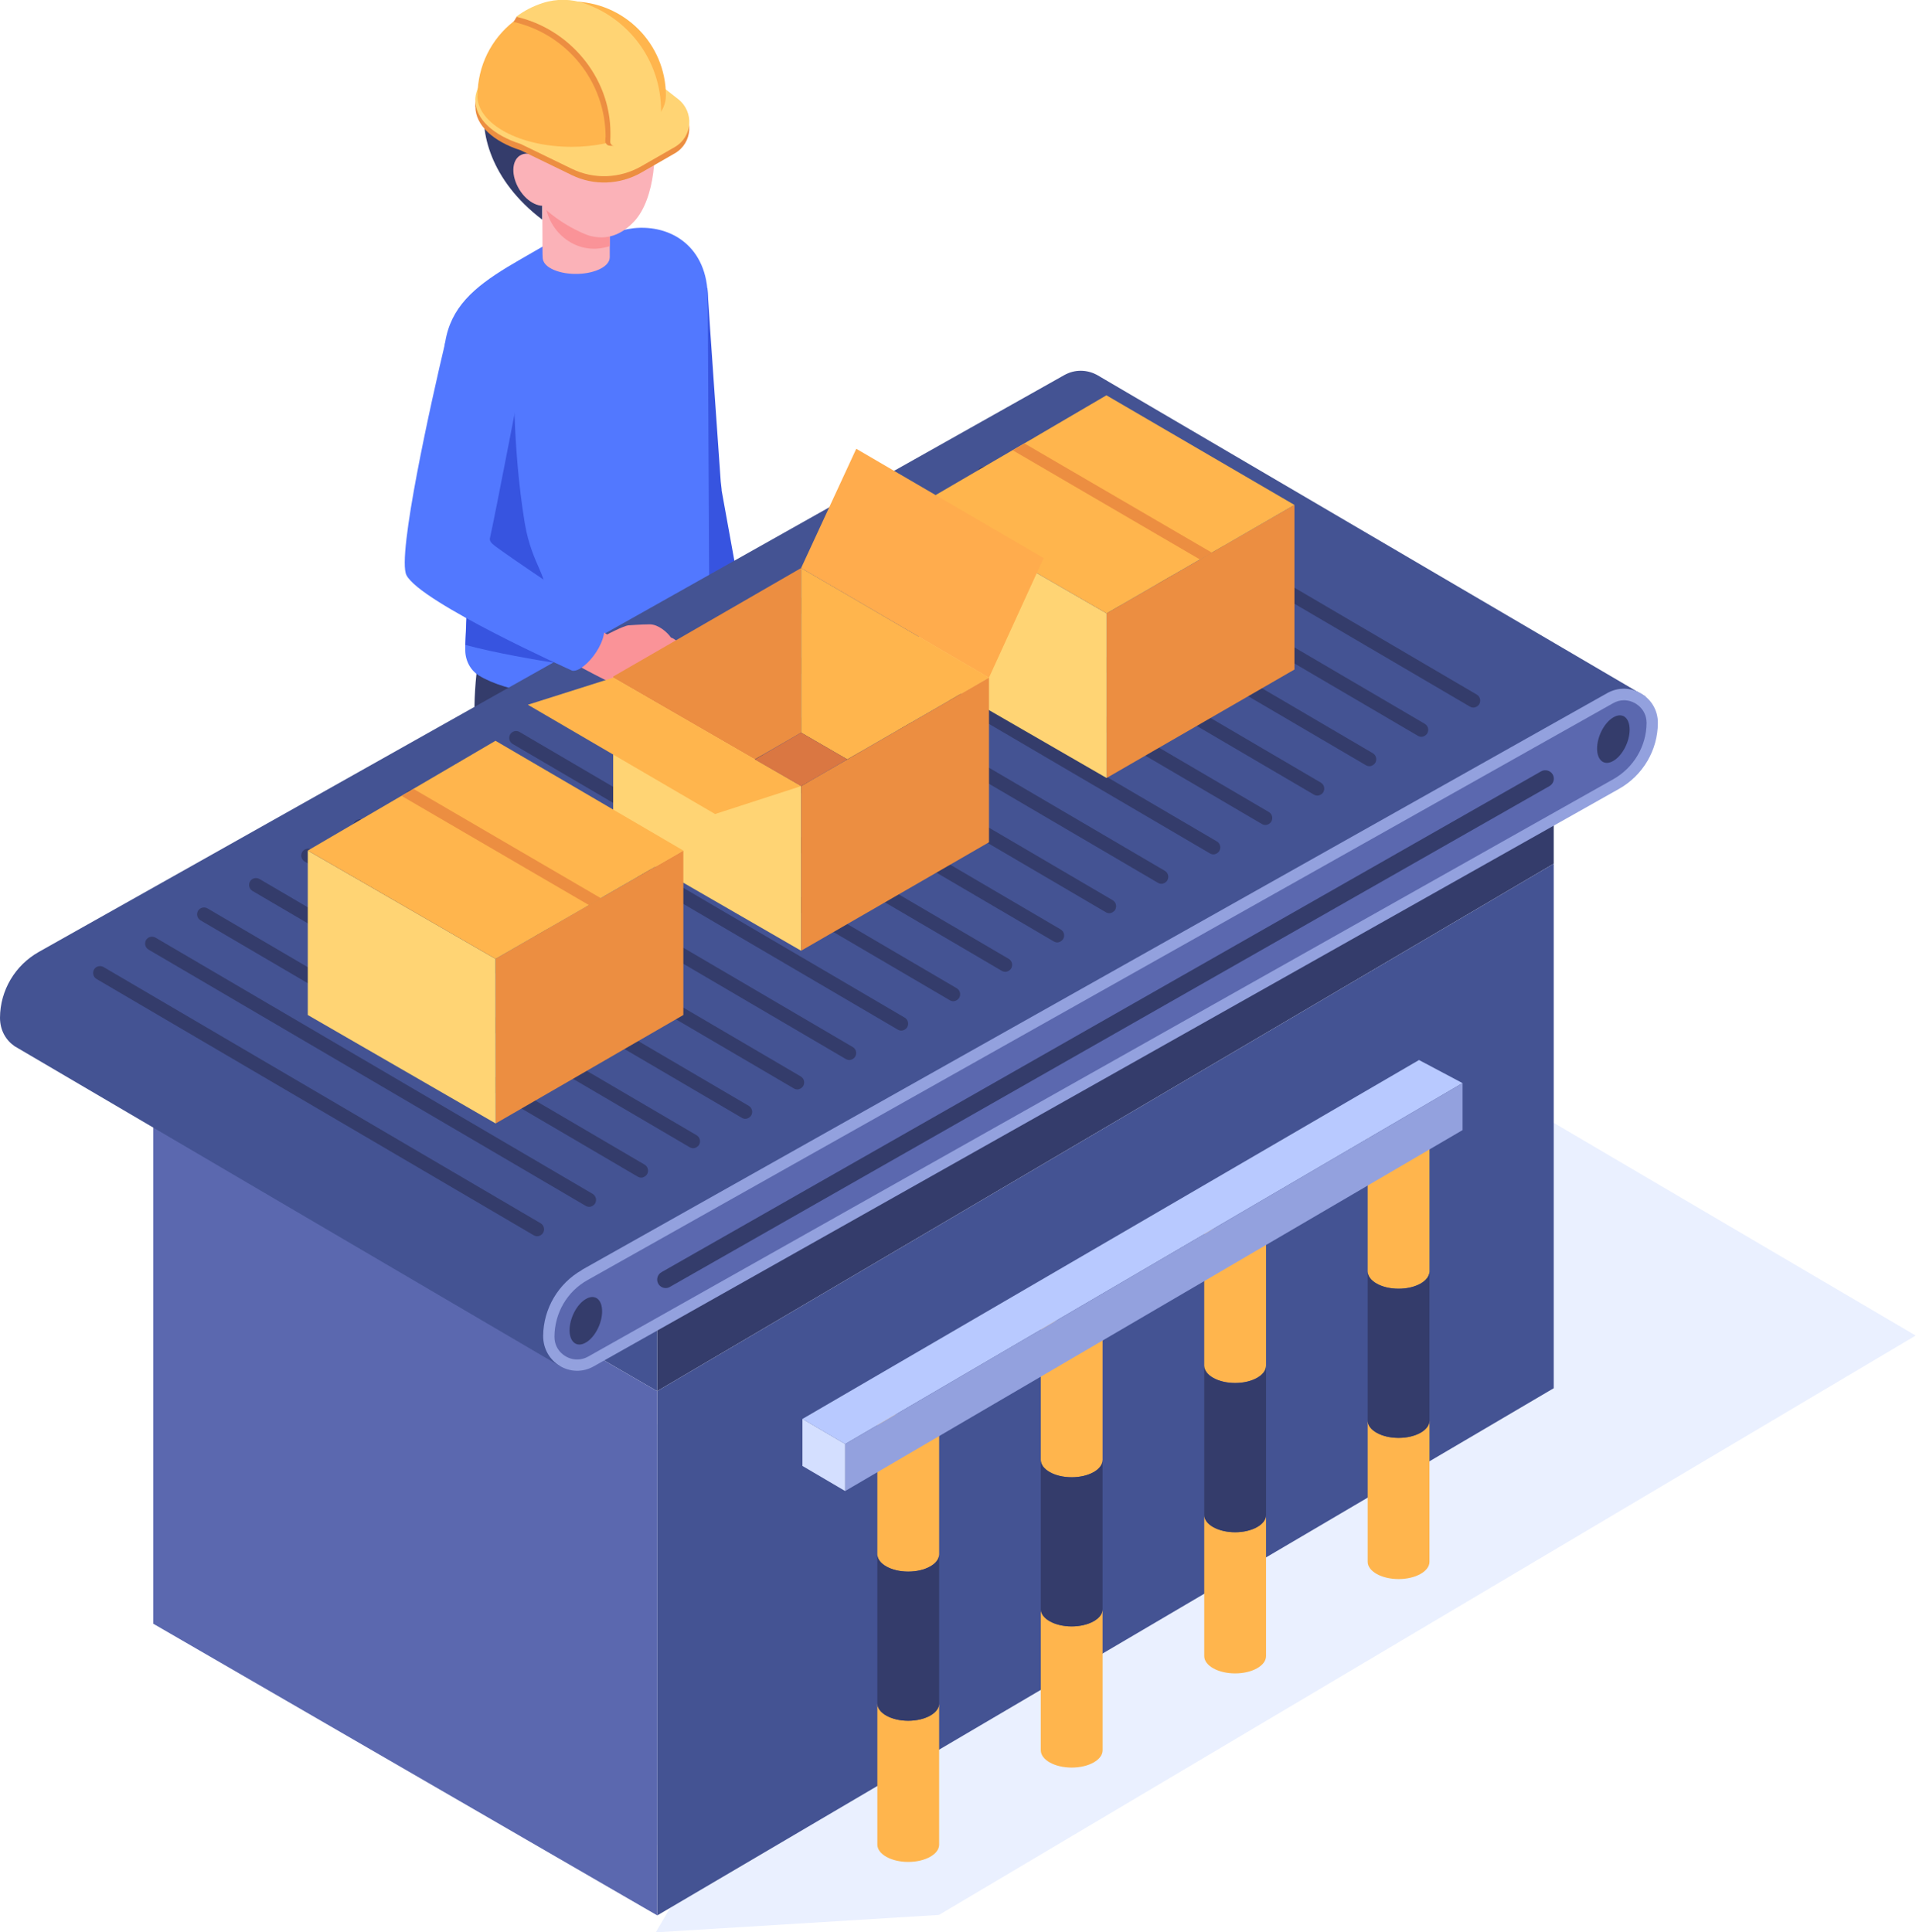
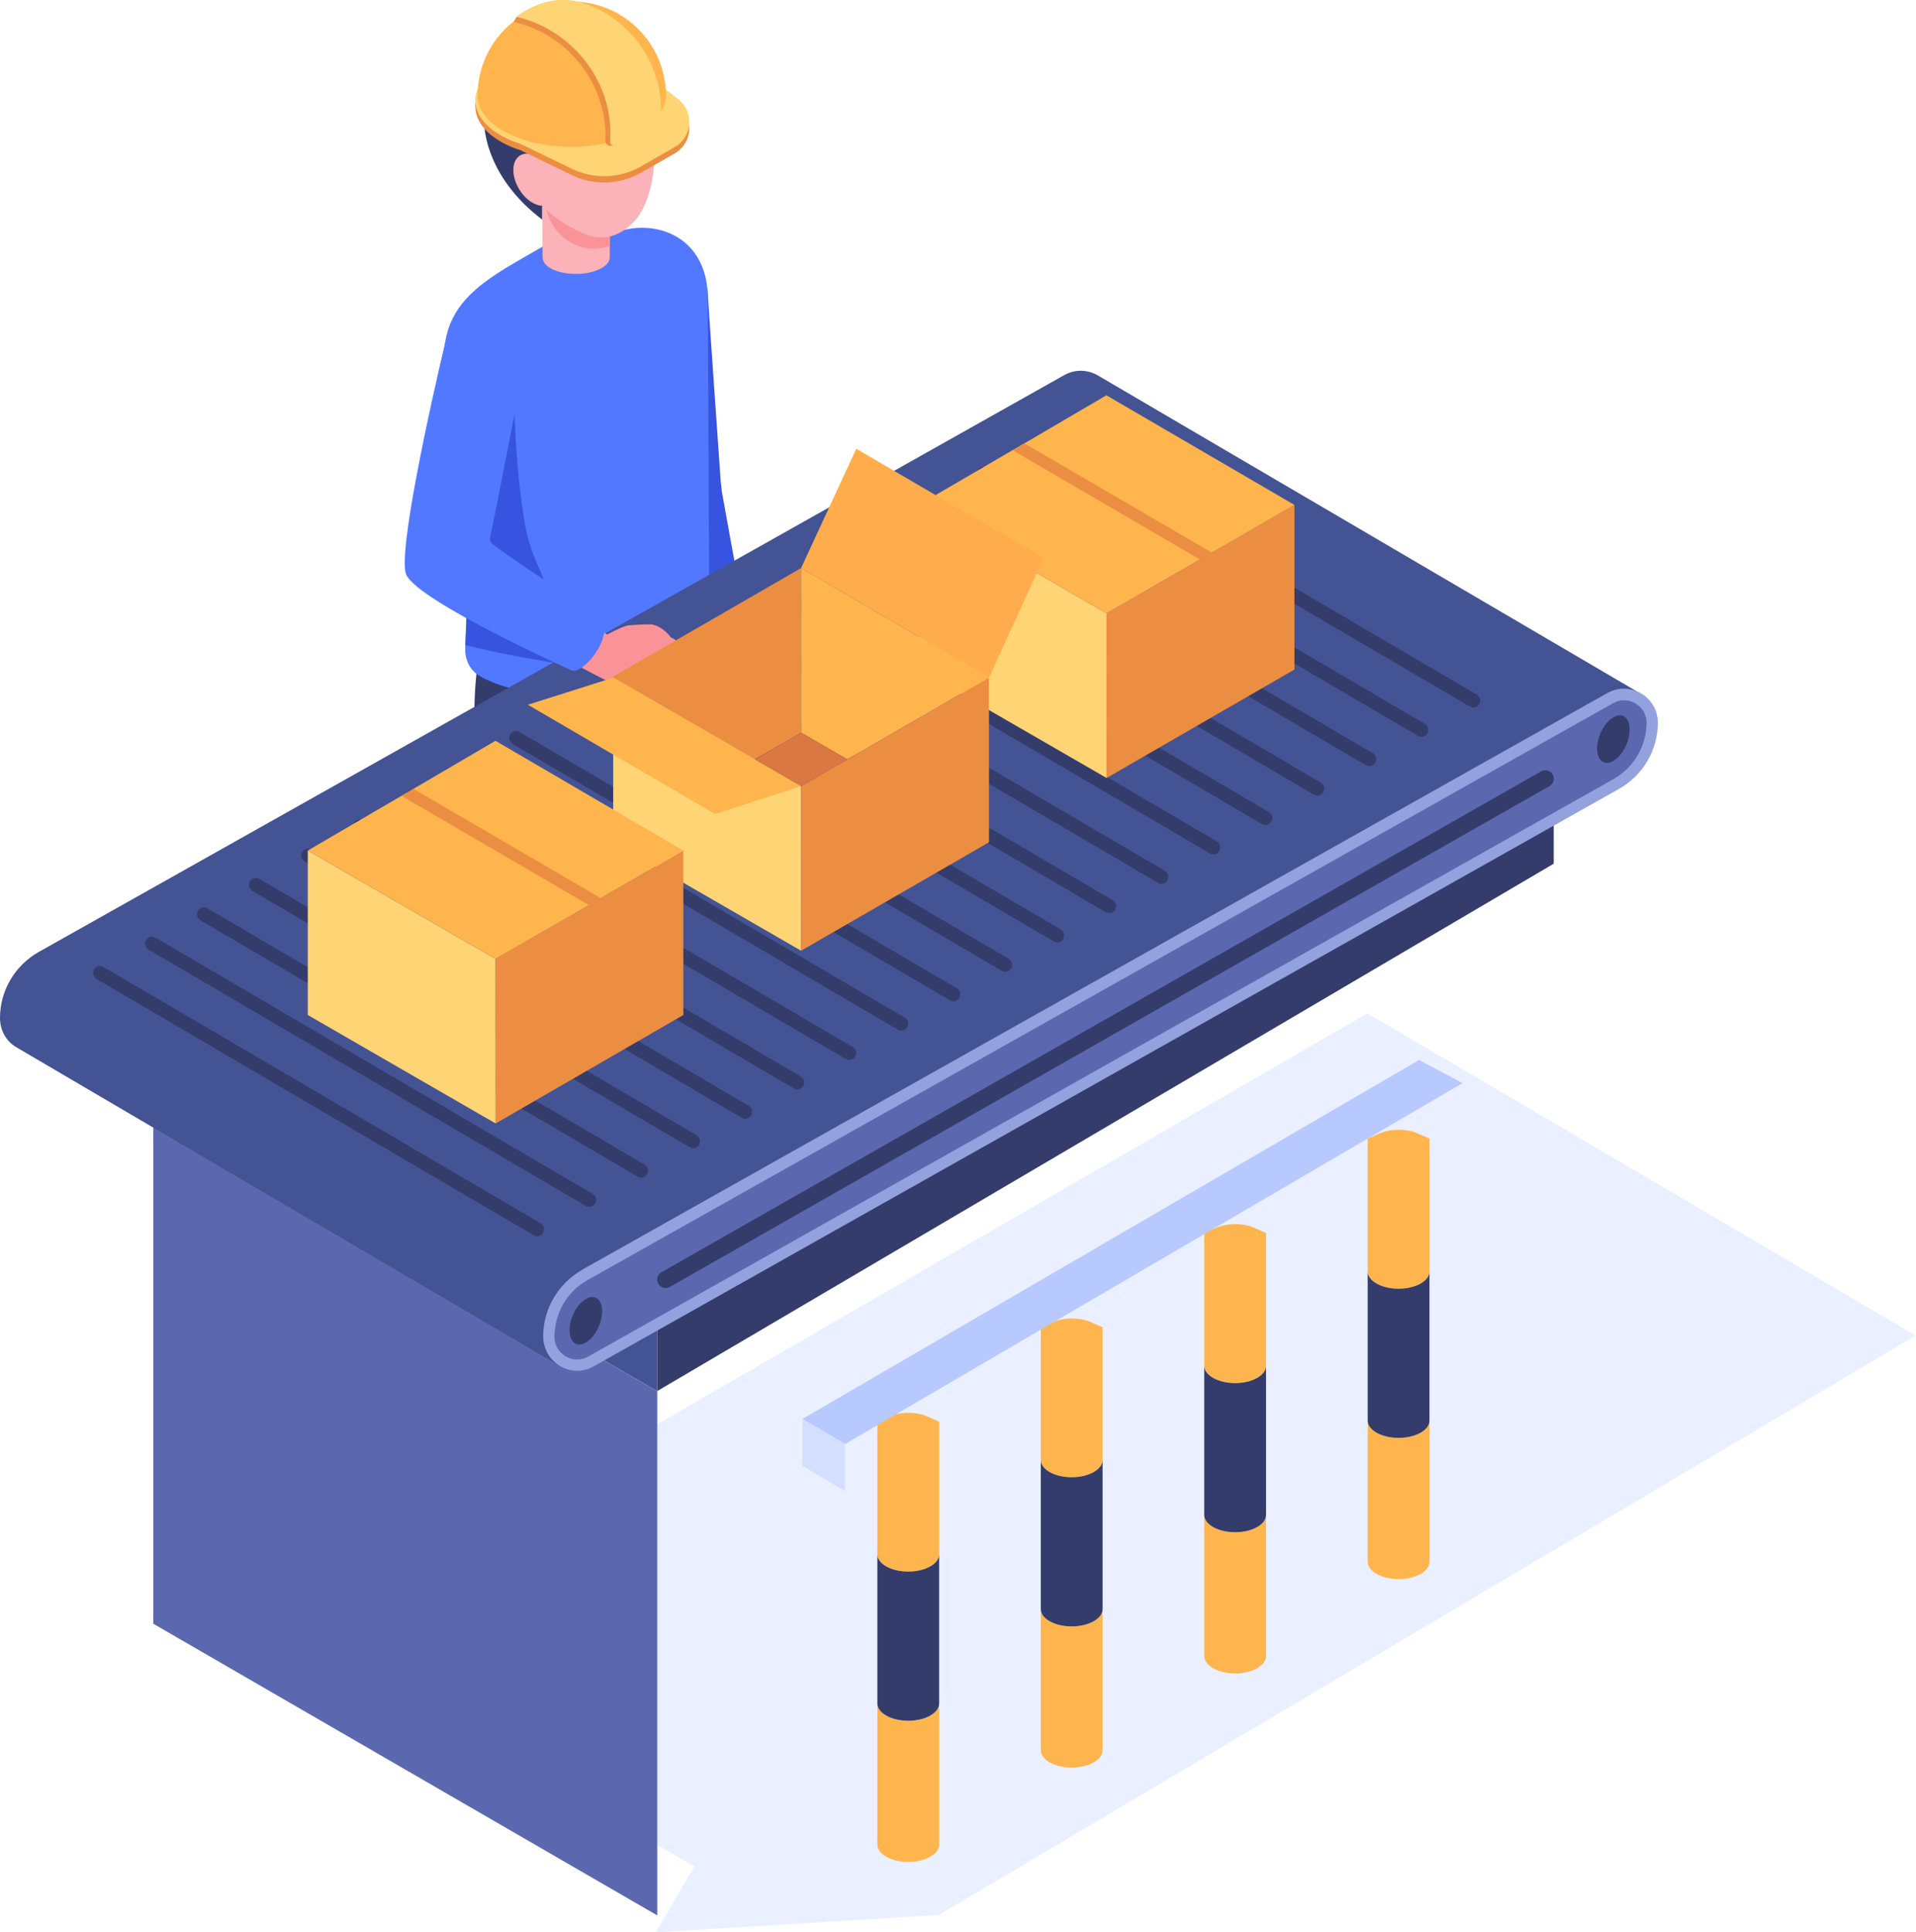
<svg xmlns="http://www.w3.org/2000/svg" viewBox="0 0 115.35 116.34">
  <defs>
    <style>
      .cls-1 {
        fill: #eaf0ff;
        mix-blend-mode: multiply;
      }

      .cls-1, .cls-2, .cls-3, .cls-4, .cls-5, .cls-6, .cls-7, .cls-8, .cls-9, .cls-10, .cls-11, .cls-12, .cls-13, .cls-14, .cls-15, .cls-16, .cls-17, .cls-18 {
        stroke-width: 0px;
      }

      .cls-19 {
        isolation: isolate;
      }

      .cls-2 {
        fill: #fa9398;
      }

      .cls-3 {
        fill: #5278ff;
      }

      .cls-4 {
        fill: #5b68af;
      }

      .cls-5 {
        fill: #343c6b;
      }

      .cls-6 {
        fill: #2e3666;
      }

      .cls-7 {
        fill: #3754e0;
      }

      .cls-8 {
        fill: #445393;
      }

      .cls-9 {
        fill: #da7742;
      }

      .cls-10 {
        fill: #d4dfff;
      }

      .cls-11 {
        fill: #b8c9ff;
      }

      .cls-12 {
        fill: #93a1de;
      }

      .cls-13 {
        fill: #ec8e41;
      }

      .cls-14 {
        fill: #ffac4d;
      }

      .cls-15 {
        fill: #ffb54d;
      }

      .cls-16 {
        fill: #fcbac0;
      }

      .cls-17 {
        fill: #fbb2b8;
      }

      .cls-18 {
        fill: #ffd474;
      }
    </style>
  </defs>
  <g class="cls-19">
    <g id="_レイヤー_2" data-name="レイヤー 2">
      <g id="Layer_1" data-name="Layer 1">
        <g>
          <path class="cls-1" d="m82.34,61l-61.26,35.45c-1.5.87-1.5,3.04,0,3.91l20.72,12.01-2.32,3.97,17.05-1.05,58.8-34.88-33.01-19.4Z" />
          <g>
            <g>
              <g>
                <path class="cls-16" d="m45.08,42.92c.15,1.06-.13,2.15-.82,2.97-.14.16-.25.28-.33.3-1.15.32-1.72-3.78-1.72-3.78,0,0-.29.87-.36,1.16-.09.33-.37.48-.59.47-.49-.03-.47-.51-.38-.75l.29-2.11c.04-.29.13-.57.26-.82l.26-.51c.27-.55.4-1.19.34-1.82l-.12-1.48,2.11.37.5,2.01c.15.72.26,1.51.33,2.29l.23,1.68Z" />
                <path class="cls-7" d="m43.45,29.51c-.02-.17-.04-.34-.06-.52-.11-1.61-.71-10.06-.8-11.64l-5.73.94,1.72,11.09c.04.38.1.77.19,1.15l2.46,9.02c.98.58,3.18-.09,3.85-.99l-1.64-9.06Z" />
              </g>
              <g>
                <path class="cls-5" d="m29.78,80.26c.43-1.37,1.5-2.26,2.4-1.98.9.28,1.02,1.55.86,2.99-.03.27-.18.5-.31.72-.26.46-.38.98-.37,1.51,0,.4-.06.84-.19,1.28-.29.94-1.23,1.56-1.91,1.9-.58.29-1.27.03-1.55-.55-.38-.81-.57-2.04-.03-3.02.22-.4,1.02-2.59,1.1-2.85Z" />
                <path class="cls-5" d="m39.16,78.11c.22.16.54.53.77.77.53.56,1.28.89,2.03,1.15,1.05.37,1.89.45,2.5.29.58-.15.83-.84.49-1.34-.33-.48-.95-1.12-1.78-1.84-.47-.41-.91-.79-1.26-1.09-.5-.43-.82-1.03-.88-1.68-.03-.36-.08-.68-.13-.7-1.28-.48-3.1-.22-3.42.4,0,0-.36,1.9-.36,2.37,0,.3.09.8.64,1.01.34.13.9.29,1.41.66Z" />
                <g>
                  <path class="cls-5" d="m30.73,32.82l-1.03,3.09c-.81,2.43-1.2,4.99-1.13,7.56.25,9.96.93,36.62.93,36.62,0,1.14,4.3,1.24,4.28-.23l2.26-33.36.89,28.12c-.01,1.38,4.77,1.05,4.69-.11l.67-37.42c.01-.65-.05-1.3-.18-1.93l-11.38-2.33Z" />
                  <path class="cls-5" d="m36.04,46.67l.92-.56c.51-.31,1.17.08,1.14.68l-1.44,14.75-.61-14.87Z" />
                  <path class="cls-3" d="m42.71,38.1c0,4.79-10.68,4.55-13.88,2.57-.55-.34-.84-.97-.82-1.6v-.25s.48-11.24.48-11.24l-1.26-4.13-.52-1.72c0-.4.03-.77.09-1.12.34-2.1,1.71-3.29,3.76-4.54.24-.14.47-.28.73-.43l3.66-2.11c.18-.1,1.56.66,1.74.59.47-.2.97-.32,1.45-.38,2.27-.24,4.47,1.13,4.47,4.2l.1,20.16Z" />
                  <path class="cls-17" d="m36.71,13.92v1.57c0,.31-.29.61-.81.8-.9.33-2.16.25-2.84-.19-.27-.18-.39-.39-.39-.61-.02,0-.02-4.09-.02-4.09l1.19-1.32.11-.12.1.08,2.35,2.11.33,1.78Z" />
                  <path class="cls-2" d="m36.71,13.92v.9c-.06.02-.12.04-.18.05-.13.04-.23.05-.32.07-1.8.29-3.4-1.21-3.4-3.03v-.51l1.19-1.32.04-.04,2.35,2.11.33,1.78Z" />
                  <path class="cls-17" d="m39.18,7.13c.47,1.78.26,4.85-1,6.2-.78.83-1.65,1.13-2.66.87-.4-.1-2.16-.89-3.2-2.14-.68-.82-1.16-1.73-1.39-2.55-.83-2.9.56-5.18,2.88-5.86,4.26-1.24,4.73,1.08,5.37,3.49Z" />
                  <path class="cls-5" d="m29.24,6.04c-.42,1.84.29,4.82,3.4,7.18v-2.3c-.22-.37-1.17-.58-1.18-1.06,0-.29.46-.31.83-.03.02,0,.04.02.06.04.16.14.16-.36.45-.32.48.06,1.18.21,1.12-.27-.37-3.39,3.36-3.02,4.53-3.74.27.48.73,1.59.73,1.59.04-.47-.09-1.04-.13-1.63-.13-1.54-1.3-2.79-2.8-3.04-.24-.04-.5-.07-.77-.09-3.78-.21-5.82,1.85-6.24,3.67Z" />
                  <path class="cls-17" d="m33.15,10.24c.49.81.47,1.72-.05,2.04-.52.32-1.35-.07-1.84-.88s-.47-1.72.05-2.04c.52-.32,1.35.07,1.84.88Z" />
                </g>
              </g>
              <g>
                <path class="cls-13" d="m28.61,6.43c0-1.67,2.42-3.02,5.41-3.02,2.05,0,3.83.64,4.75,1.58l.19-.1,1.87,1.46c.97.76.87,2.26-.2,2.88l-2.02,1.16c-1.29.74-2.86.8-4.19.15l-3.07-1.49c-1.63-.52-2.73-1.5-2.73-2.62Z" />
                <path class="cls-18" d="m28.61,6.05c0-1.67,2.42-3.02,5.41-3.02,2.05,0,3.83.64,4.75,1.58l.19-.1,1.87,1.46c.97.76.87,2.26-.2,2.88l-2.02,1.16c-1.29.74-2.86.8-4.19.15l-3.07-1.49c-1.63-.52-2.73-1.5-2.73-2.62Z" />
                <path class="cls-15" d="m28.74,5.76c0,1.7,2.54,3.08,5.67,3.08.7,0,1.37-.07,2-.2,1.34-.27,2.45-.82,3.08-1.51.38-.41.6-.88.6-1.37,0-3.13-2.54-5.67-5.67-5.67-.29,0-.57.02-.85.06-1,.15-1.91.56-2.66,1.15-1.32,1.04-2.16,2.65-2.16,4.46Z" />
                <path class="cls-13" d="m36.45,8.26c0,.05,0,.13-.01.2-.01.12.06.24.17.29.13.05.36.02.36.02,1.06-.48,1.96-1.02,2.53-1.63.1-3.56-2.51-6.53-5.92-6.98-.89.14-1.79.37-2.49.87l-.17.29c3.17.72,5.54,3.56,5.54,6.95Z" />
                <path class="cls-18" d="m36.75,8.01c0,.08,0,.33-.01.53,0,.15.13.26.27.23,1.08-.26,1.98-.7,2.58-1.24.14-.13.21-.31.21-.5,0-.15,0-.31,0-.35,0-2.99-1.91-5.52-4.57-6.46-.82-.29-1.72-.31-2.55-.04-.59.19-1.14.47-1.6.83,3.17.72,5.67,3.61,5.67,7Z" />
              </g>
              <path class="cls-7" d="m28.02,38.82l.47-11.24-1.26-4.13c.75,0,1.41.08,1.43.31.14,1.49.96,8.9,1.07,10.45.01.15.12.25.26.31.26.13,1.81.6,3.44,1.1l.59,4.39c-1.85-.29-4.22-.7-6-1.18Z" />
              <path class="cls-7" d="m26.34,35.72c-.79-1.01.56-14.23.89-14.23,0,0,.93,0,1.86.07.55.04,1.4.21,1.86.51,0,0-.14,4.67.64,9.41.44,2.65,1.62,3.42,1.06,4.4-.85,1.46-4.85,1.7-6.3-.15Z" />
            </g>
            <g>
              <g>
                <g>
                  <polygon class="cls-6" points="56.42 35.09 86.97 52.22 39.57 79.88 9.23 62.31 56.42 35.09" />
                  <g>
                    <polygon class="cls-5" points="39.57 79.88 39.57 83.75 93.54 52 93.54 48.13 39.57 79.88" />
-                     <polygon class="cls-8" points="39.57 115.32 93.54 83.58 93.54 52 39.57 83.75 39.57 115.32" />
                  </g>
                  <g>
                    <polygon class="cls-8" points="9.23 62.31 9.23 66.2 39.57 83.76 39.57 79.88 9.23 62.31" />
                    <polygon class="cls-4" points="9.23 97.76 39.57 115.32 39.57 83.76 9.23 66.2 9.23 97.76" />
                  </g>
                </g>
                <g>
                  <g>
                    <path class="cls-8" d="m66.02,22.56c-.58-.3-1.29-.34-1.94.02L2.34,57.31C.9,58.12.01,59.63,0,61.27c0,.77.36,1.36.88,1.72,0,.01,32.83,19.26,32.83,19.26h.22s65.13-40.32,65.13-40.32l-33.04-19.37Z" />
                    <path class="cls-12" d="m35.04,76.46c-1.43.81-2.32,2.32-2.34,3.96-.01,1.62,1.68,2.62,3.05,1.84l61.73-34.77c1.43-.81,2.32-2.32,2.33-3.96.01-1.57-1.68-2.57-3.05-1.8l-61.74,34.73Z" />
                    <path class="cls-4" d="m34.74,81.85c-.36,0-.71-.15-.97-.41-.18-.18-.39-.49-.39-.96.01-1.44.77-2.73,1.99-3.41l61.74-34.73c.21-.12.43-.18.66-.18.36,0,.71.15.97.41.18.18.39.49.39.96-.01,1.39-.77,2.68-1.98,3.37l-61.73,34.77c-.21.12-.44.18-.67.18Z" />
                    <path class="cls-5" d="m96.15,45.07c0,.72.44,1.06.98.74.54-.31.98-1.15.98-1.88s-.44-1.06-.98-.74c-.54.31-.98,1.15-.98,1.88Z" />
                    <path class="cls-5" d="m34.29,80.09c0,.72.44,1.06.98.74.54-.31.98-1.15.98-1.88s-.44-1.06-.98-.74c-.54.31-.98,1.15-.98,1.88Z" />
                  </g>
                  <g>
                    <path class="cls-5" d="m82.44,46.13c-.07,0-.14-.02-.21-.06l-26.32-15.43c-.2-.12-.26-.37-.15-.57.12-.2.37-.26.57-.15l26.32,15.43c.2.12.26.37.15.57-.08.13-.22.21-.36.21Z" />
                    <path class="cls-5" d="m79.31,47.9c-.07,0-.14-.02-.21-.06l-26.32-15.43c-.2-.12-.26-.37-.15-.57.12-.2.37-.26.57-.15l26.32,15.43c.2.12.26.37.15.57-.08.13-.22.21-.36.21Z" />
                    <path class="cls-5" d="m76.18,49.67c-.07,0-.14-.02-.21-.06l-26.32-15.43c-.2-.12-.26-.37-.15-.57.12-.2.37-.26.57-.15l26.32,15.43c.2.12.26.37.15.57-.08.13-.22.21-.36.21Z" />
                    <path class="cls-5" d="m73.05,51.44c-.07,0-.14-.02-.21-.06l-26.32-15.43c-.2-.12-.26-.37-.15-.57.12-.2.37-.27.57-.15l26.32,15.43c.2.12.26.37.15.57-.08.13-.22.21-.36.21Z" />
                    <path class="cls-5" d="m57.39,60.28c-.07,0-.14-.02-.21-.06l-26.32-15.43c-.2-.12-.26-.37-.15-.57.12-.2.37-.27.57-.15l26.32,15.43c.2.12.26.37.15.57-.08.13-.22.21-.36.21Z" />
                    <path class="cls-5" d="m54.26,62.05c-.07,0-.14-.02-.21-.06l-26.32-15.43c-.2-.12-.26-.37-.15-.57.12-.2.37-.26.57-.15l26.32,15.43c.2.12.26.37.15.57-.08.13-.22.21-.36.21Z" />
                    <path class="cls-5" d="m51.13,63.82c-.07,0-.14-.02-.21-.06l-26.32-15.43c-.2-.12-.26-.37-.15-.57.12-.2.37-.26.57-.15l26.32,15.43c.2.12.26.37.15.57-.08.13-.22.21-.36.21Z" />
                    <path class="cls-5" d="m48,65.59c-.07,0-.14-.02-.21-.06l-26.32-15.43c-.2-.12-.26-.37-.15-.57.12-.2.37-.26.57-.15l26.32,15.43c.2.12.26.37.15.57-.08.13-.22.21-.36.21Z" />
                    <path class="cls-5" d="m44.87,67.36c-.07,0-.14-.02-.21-.06l-26.32-15.43c-.2-.12-.26-.37-.15-.57.12-.2.37-.26.57-.15l26.32,15.43c.2.12.26.37.15.57-.08.13-.22.21-.36.21Z" />
                    <path class="cls-5" d="m41.73,69.13c-.07,0-.14-.02-.21-.06l-26.32-15.43c-.2-.12-.26-.37-.15-.57.12-.2.37-.26.57-.15l26.32,15.43c.2.12.26.37.15.57-.08.13-.22.21-.36.21Z" />
                    <path class="cls-5" d="m38.6,70.9c-.07,0-.14-.02-.21-.06l-26.32-15.43c-.2-.12-.26-.37-.15-.57.12-.2.37-.26.57-.15l26.32,15.43c.2.12.26.37.15.57-.08.13-.22.21-.36.21Z" />
                    <path class="cls-5" d="m35.47,72.66c-.07,0-.14-.02-.21-.06l-26.32-15.43c-.2-.12-.26-.37-.15-.57.12-.2.37-.26.57-.15l26.32,15.43c.2.12.26.37.15.57-.08.13-.22.21-.36.21Z" />
                    <path class="cls-5" d="m32.34,74.43c-.07,0-.14-.02-.21-.06l-26.32-15.43c-.2-.12-.26-.37-.15-.57.12-.2.37-.26.57-.15l26.32,15.43c.2.12.26.37.15.57-.08.13-.22.21-.36.21Z" />
                    <path class="cls-5" d="m69.92,53.21c-.07,0-.14-.02-.21-.06l-26.32-15.43c-.2-.12-.26-.37-.15-.57.12-.2.37-.26.57-.15l26.32,15.43c.2.12.26.37.15.57-.08.13-.22.21-.36.21Z" />
                    <path class="cls-5" d="m66.78,54.98c-.07,0-.14-.02-.21-.06l-26.32-15.43c-.2-.12-.26-.37-.15-.57.12-.2.37-.26.57-.15l26.32,15.43c.2.12.26.37.15.57-.08.13-.22.21-.36.21Z" />
                    <path class="cls-5" d="m63.65,56.74c-.07,0-.14-.02-.21-.06l-26.32-15.43c-.2-.12-.26-.37-.15-.57.12-.2.37-.26.57-.15l26.32,15.43c.2.12.26.37.15.57-.08.13-.22.21-.36.21Z" />
                    <path class="cls-5" d="m60.52,58.51c-.07,0-.14-.02-.21-.06l-26.32-15.43c-.2-.12-.26-.37-.15-.57.12-.2.37-.26.57-.15l26.32,15.43c.2.12.26.37.15.57-.08.13-.22.21-.36.21Z" />
                  </g>
                  <g>
                    <path class="cls-5" d="m88.7,42.6c-.07,0-.14-.02-.21-.06l-26.32-15.43c-.2-.12-.26-.37-.15-.57.12-.2.37-.26.57-.15l26.32,15.43c.2.12.26.37.15.57-.08.13-.22.21-.36.21Z" />
                    <path class="cls-5" d="m85.57,44.36c-.07,0-.14-.02-.21-.06l-26.32-15.43c-.2-.12-.26-.37-.15-.57.12-.2.37-.26.57-.15l26.32,15.43c.2.12.26.37.15.57-.08.13-.22.21-.36.21Z" />
                  </g>
                </g>
              </g>
              <path class="cls-5" d="m40.08,77.55c-.18,0-.35-.09-.45-.26-.14-.25-.05-.56.2-.7l52.95-30.15c.25-.14.56-.05.7.19.14.25.05.56-.2.7l-52.95,30.15c-.08.05-.17.07-.25.07Z" />
            </g>
            <g>
              <path class="cls-2" d="m40.94,38.99c-.07-.29-.24-.49-.55-.61-.22-.32-.76-.79-1.27-.79-.51,0-1.28.06-1.28.06-.28.02-1.29.55-1.29.55-.13-.08-.26-.16-.44-.32-.26-.22-.5-.45-.75-.66l-1.61,2.25c.25.14.47.28.67.4.27.17,2.24,1.21,3.36,1.73.55.25,2.66.38,2.98.27,1.92-.67.16-2.89.16-2.89Z" />
              <path class="cls-3" d="m36.2,37.22c.76,1.1-1,3.3-1.75,3.16,0,0-9.13-4.1-9.98-5.75-.59-1.14,1.51-10.55,2.34-14.03.04-.28,0,.61.26.42.27-.19.6-.26.92-.2,0,0,3.66.68,3.55,1.26-.31,1.47-1.7,8.79-2.04,10.3-.04.14.04.27.15.37.47.44,6.55,4.47,6.55,4.47Z" />
            </g>
            <g>
              <g>
                <g>
                  <polygon class="cls-13" points="77.93 30.4 77.93 40.31 66.62 46.84 66.62 36.93 77.93 30.4" />
                  <polygon class="cls-18" points="66.62 36.93 66.62 46.84 55.31 40.31 55.31 30.4 66.62 36.93" />
                  <polygon class="cls-15" points="77.93 30.4 73.24 33.11 72.52 33.52 66.62 36.93 55.31 30.4 61.24 26.94 61.95 26.53 66.61 23.8 77.93 30.4" />
                </g>
                <polygon class="cls-13" points="72.97 33.28 72.25 33.69 60.97 27.11 61.68 26.7 72.97 33.28" />
              </g>
              <g>
                <g>
                  <polygon class="cls-13" points="48.23 34.2 48.23 44.11 36.92 50.64 36.92 40.73 48.23 34.2" />
                  <polygon class="cls-18" points="48.23 47.33 48.23 57.24 36.92 50.71 36.92 40.8 48.23 47.33" />
                  <polygon class="cls-15" points="59.54 40.8 51.01 45.72 48.23 44.11 48.23 34.2 59.54 40.8" />
                  <g>
                    <polygon class="cls-15" points="36.92 40.8 48.23 47.33 43.05 49.01 31.78 42.43 36.92 40.8" />
                    <polygon class="cls-14" points="59.54 40.8 48.23 34.2 51.55 27.02 62.83 33.6 59.54 40.8" />
                  </g>
                  <polygon class="cls-13" points="59.54 40.8 59.54 50.71 48.23 57.24 48.23 47.33 59.54 40.8" />
                </g>
                <polygon class="cls-9" points="48.23 44.11 51.01 45.72 48.23 47.33 45.45 45.73 48.23 44.11" />
              </g>
              <g>
                <g>
                  <polygon class="cls-13" points="41.14 51.21 41.14 61.11 29.84 67.64 29.83 57.73 41.14 51.21" />
                  <polygon class="cls-18" points="29.83 57.73 29.84 67.64 18.53 61.11 18.53 51.21 29.83 57.73" />
                  <polygon class="cls-15" points="41.14 51.21 36.45 53.91 35.74 54.33 29.83 57.73 18.53 51.21 24.45 47.75 25.17 47.33 29.83 44.6 41.14 51.21" />
                </g>
                <polygon class="cls-13" points="36.18 54.08 35.47 54.5 24.18 47.92 24.9 47.5 36.18 54.08" />
              </g>
            </g>
            <g>
              <g>
                <g>
                  <path class="cls-15" d="m84.2,86.57c-1.03,0-1.86-.47-1.86-1.04v8.5c0,.57.83,1.04,1.86,1.04s1.86-.47,1.86-1.04v-8.5c0,.57-.83,1.04-1.86,1.04Z" />
                  <path class="cls-15" d="m85.42,68.27c-.33-.16-.75-.25-1.22-.25s-.89.1-1.22.25l-.64.28v8c0,.57.83,1.04,1.86,1.04s1.86-.47,1.86-1.04v-8l-.64-.28Z" />
                  <path class="cls-5" d="m84.2,77.59c-1.03,0-1.86-.47-1.86-1.04v8.98c0,.57.83,1.04,1.86,1.04s1.86-.47,1.86-1.04v-8.98c0,.57-.83,1.04-1.86,1.04Z" />
                </g>
                <g>
                  <path class="cls-15" d="m74.36,92.25c-1.03,0-1.86-.47-1.86-1.04v8.5c0,.57.83,1.04,1.86,1.04s1.86-.47,1.86-1.04v-8.5c0,.57-.83,1.04-1.86,1.04Z" />
                  <path class="cls-15" d="m75.58,73.95c-.33-.16-.75-.25-1.22-.25s-.89.1-1.22.25l-.64.28v7.99c0,.57.83,1.04,1.86,1.04s1.86-.47,1.86-1.04v-7.99l-.64-.28Z" />
                  <path class="cls-5" d="m74.36,83.27c-1.03,0-1.86-.47-1.86-1.04v8.98c0,.57.83,1.04,1.86,1.04s1.86-.47,1.86-1.04v-8.98c0,.57-.83,1.04-1.86,1.04Z" />
                </g>
                <g>
                  <path class="cls-15" d="m64.52,97.92c-1.03,0-1.86-.47-1.86-1.04v8.5c0,.57.83,1.04,1.86,1.04s1.86-.47,1.86-1.04v-8.5c0,.57-.83,1.04-1.86,1.04Z" />
                  <path class="cls-15" d="m65.74,79.63c-.33-.16-.75-.25-1.22-.25s-.89.1-1.22.25l-.64.28v7.99c0,.57.83,1.04,1.86,1.04s1.86-.47,1.86-1.04v-7.99l-.64-.28Z" />
                  <path class="cls-5" d="m64.52,88.94c-1.03,0-1.86-.47-1.86-1.04v8.98c0,.57.83,1.04,1.86,1.04s1.86-.47,1.86-1.04v-8.98c0,.57-.83,1.04-1.86,1.04Z" />
                </g>
                <g>
                  <path class="cls-15" d="m54.68,103.6c-1.03,0-1.86-.47-1.86-1.04v8.5c0,.57.83,1.04,1.86,1.04s1.86-.47,1.86-1.04v-8.5c0,.57-.83,1.04-1.86,1.04Z" />
                  <path class="cls-15" d="m55.9,85.31c-.33-.16-.75-.25-1.22-.25s-.89.1-1.22.25l-.64.28v7.99c0,.57.83,1.04,1.86,1.04s1.86-.47,1.86-1.04v-7.99l-.64-.28Z" />
                  <path class="cls-5" d="m54.68,94.62c-1.03,0-1.86-.47-1.86-1.04v8.98c0,.57.83,1.04,1.86,1.04s1.86-.47,1.86-1.04v-8.98c0,.57-.83,1.04-1.86,1.04Z" />
                </g>
              </g>
              <g>
                <polygon class="cls-11" points="85.43 63.82 88.05 65.21 50.88 86.94 48.31 85.43 85.43 63.82" />
-                 <polygon class="cls-12" points="88.05 65.21 88.05 68.04 50.88 89.77 50.88 86.94 88.05 65.21" />
                <polygon class="cls-10" points="48.31 85.43 48.31 88.26 50.88 89.77 50.88 86.94 48.31 85.43" />
              </g>
            </g>
          </g>
        </g>
      </g>
    </g>
  </g>
</svg>